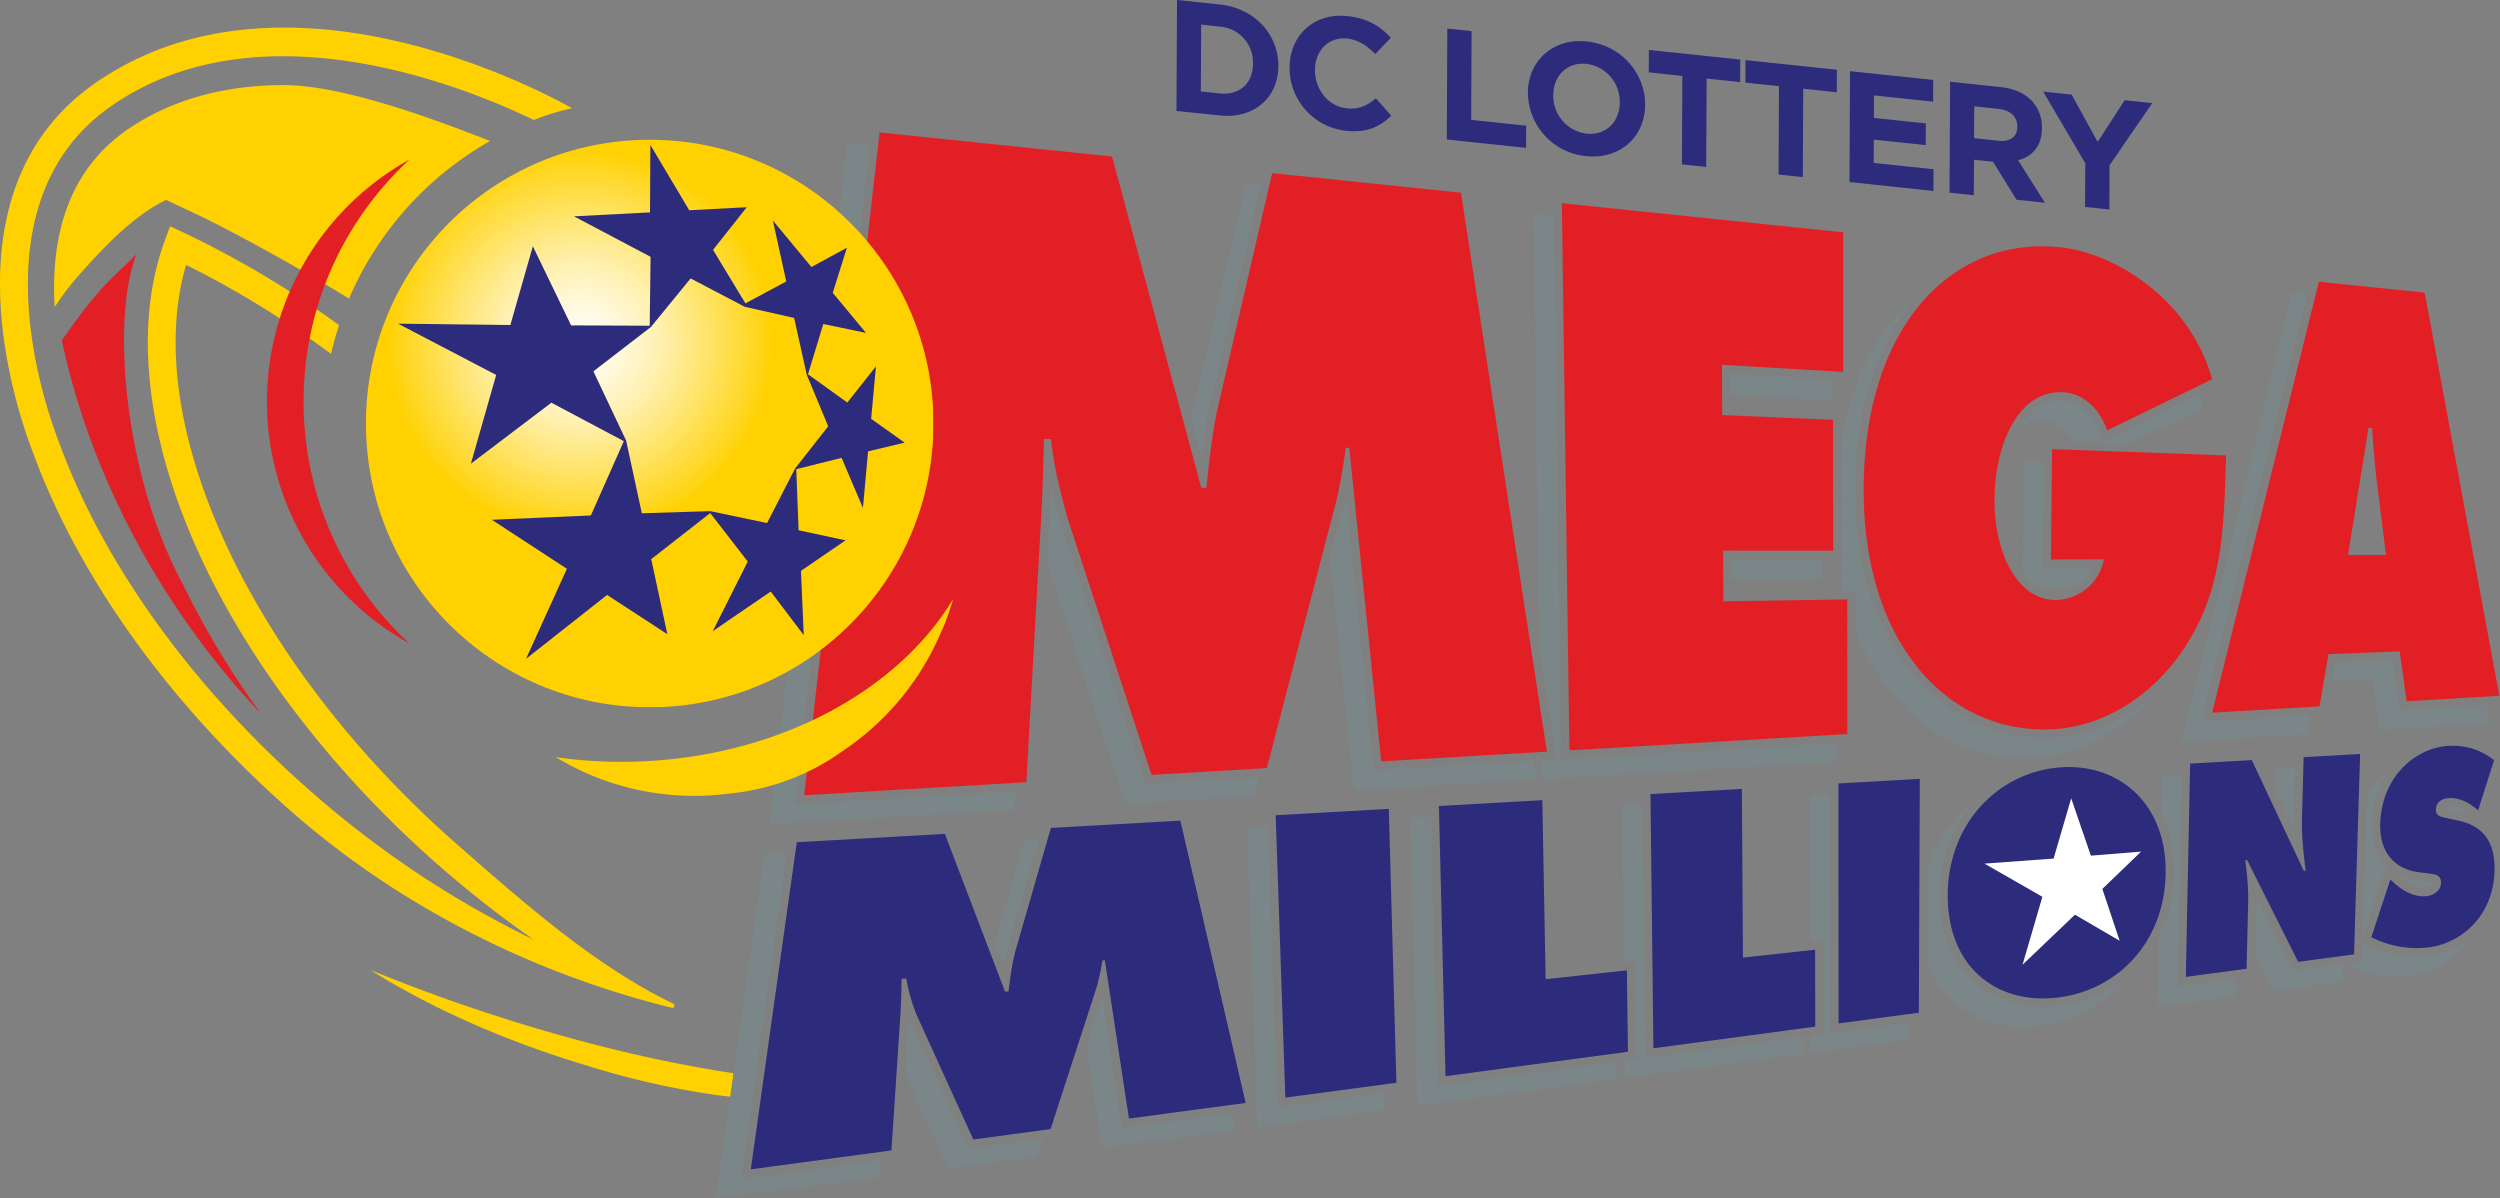
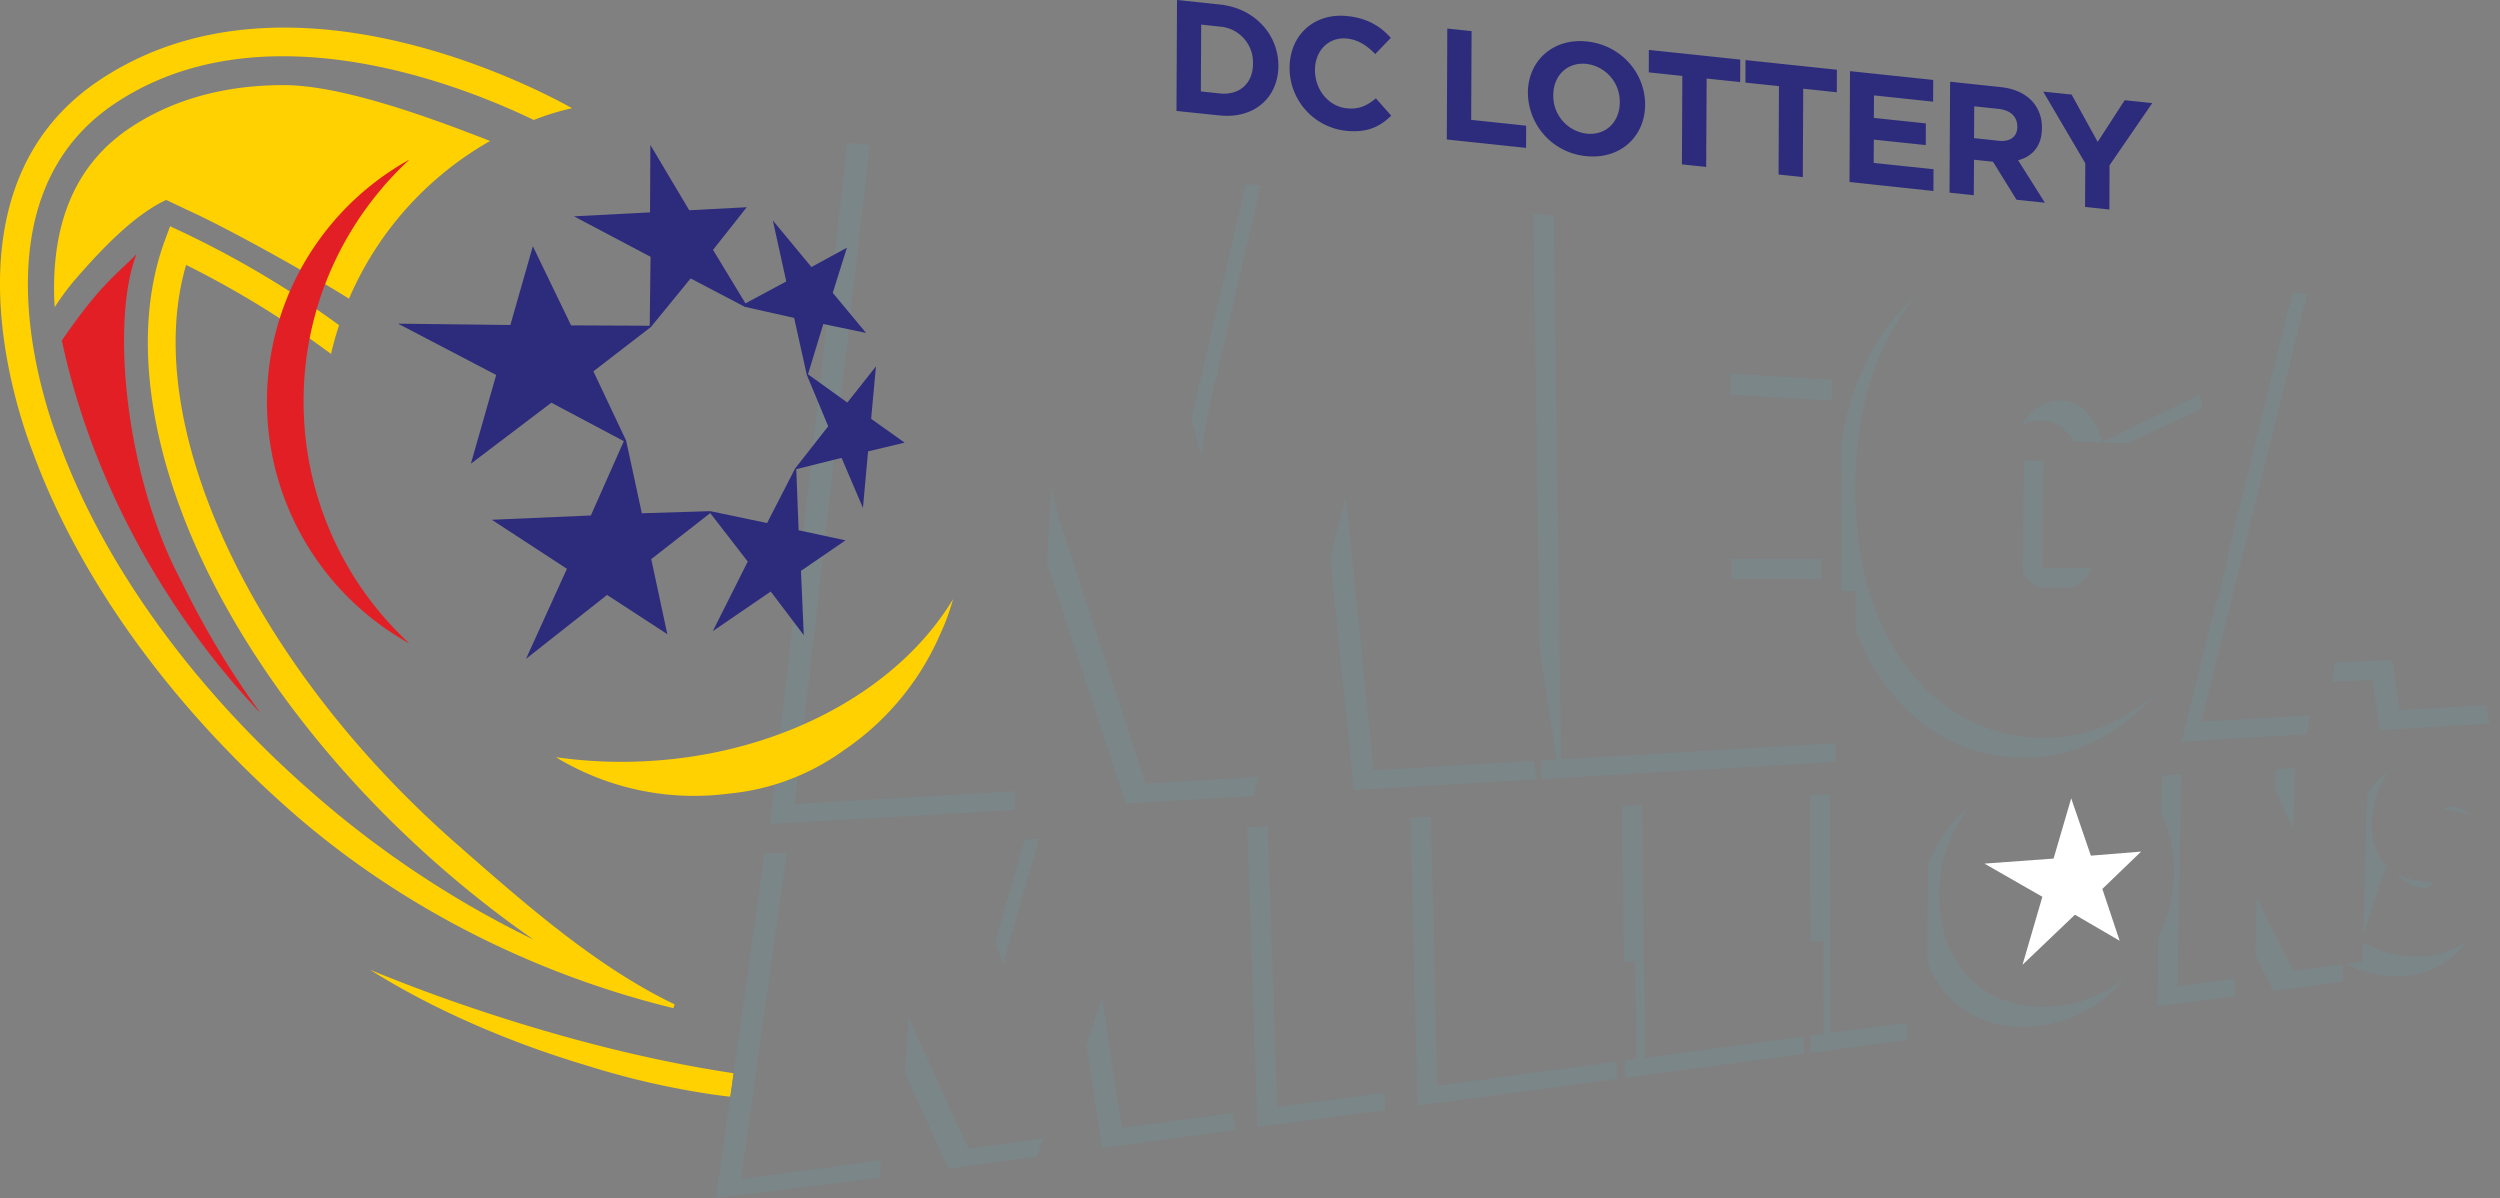
<svg xmlns="http://www.w3.org/2000/svg" width="447.2" height="214.31">
  <rect width="100%" height="100%" fill="#808080" stroke="none" />
  <defs>
    <clipPath id="d" clipPathUnits="userSpaceOnUse">
      <path d="M0 0h336v161H0Z" />
    </clipPath>
    <clipPath id="b" clipPathUnits="userSpaceOnUse">
-       <path d="M0 0h448v214.667H0Z" />
-     </clipPath>
+       </clipPath>
    <clipPath id="a" clipPathUnits="userSpaceOnUse">
      <path d="M65.459 75.76c0 28.032 22.729 50.761 50.76 50.761 28.036 0 50.76-22.729 50.76-50.761 0-28.036-22.724-50.76-50.76-50.76-28.031 0-50.76 22.724-50.76 50.76" />
    </clipPath>
    <radialGradient id="c" cx="-77.9" cy="870.21" r="1.67" fx="-77.9" fy="870.21" gradientTransform="matrix(17.704 0 0 -17.704 1457.002 15452.14)" gradientUnits="userSpaceOnUse" spreadMethod="pad">
      <stop offset="0" style="stop-opacity:1;stop-color:#fff" />
      <stop offset=".07" style="stop-opacity:1;stop-color:#fffdf4" />
      <stop offset=".2" style="stop-opacity:1;stop-color:#fff8d9" />
      <stop offset=".37" style="stop-opacity:1;stop-color:#fff0ad" />
      <stop offset=".56" style="stop-opacity:1;stop-color:#ffe570" />
      <stop offset=".79" style="stop-opacity:1;stop-color:#ffd723" />
      <stop offset=".88" style="stop-opacity:1;stop-color:#ffd100" />
      <stop offset="1" style="stop-opacity:1;stop-color:#ffd100" />
    </radialGradient>
  </defs>
  <path d="M64.664 135.699a229 229 0 0 1-14.984-5.551c8.062 5.09 18.3 9.645 29.207 12.883a108 108 0 0 0 14.625 3.504c1.687.285 3.004.473 4.5.637l.441-3.149c-10.164-1.523-21.629-4.289-33.789-8.324" style="fill:#ffd100;fill-opacity:1;fill-rule:nonzero;stroke:none" transform="scale(1.333)" />
  <path d="m232.371 77.676 12.09.015v-2.668l-12.102-.007zm14.754-2.653-.016 4.297 1.907-.023v5.234a30 30 0 0 0 5.422 9.18c4.531 5.176 10.597 7.965 17.21 7.965q.733.002 1.465-.043c5.946-.36 11.699-3.434 16.035-8.422-3.902 3.402-8.574 5.465-13.375 5.758-.484.031-.972.047-1.453.047-6.621 0-12.691-2.797-17.211-7.965-5.328-6.09-8.148-14.828-8.14-25.285 0-10.77 2.843-19.813 8.047-25.879l-.45.375c-4.804 4.332-8.039 10.812-9.449 18.726l.016 16.035zm34.598-16.89c-.969-2.656-2.77-4.246-4.934-4.371a5.38 5.38 0 0 0-4.125 1.574 8.6 8.6 0 0 0-1.391 1.73 5.26 5.26 0 0 1 2.852-.644c1.703.098 3.172 1.117 4.199 2.836l7.231.226 9.968-4.668-.257-1.558c-.02-.098-.067-.196-.09-.301l-13.028 6.352zM134.707 129.48c.137-.765.301-1.523.512-2.265l4.215-14.633-1.938.106-3.949 13.738z" style="fill:#7b8689;fill-opacity:1;fill-rule:nonzero;stroke:none" transform="scale(1.333)" />
  <path d="m271.598 61.77-.149 15.136c.246.328.5.637.778.899a6 6 0 0 0 1.433 1.066l4.461-.016a5.5 5.5 0 0 0 2.672-2.664l-6.699.016.136-14.34-2.632-.09zm-62.715 40.148-2.086.129.031 2.504 39.524-2.317v-2.515l-36.864 2.168-.988-72.922-2.707-.277.793 58.312Zm23.34-48.953 13.582.797v-2.821l-13.598-.796zm99.449 56.535v-.023c-1.125-.93-2.098-1.329-3.09-1.25-.187.011-.496.074-.562.335l.316.075 1.801.39a8.8 8.8 0 0 1 1.535.465zm-6.133 9.637c.008 0 .883-.125.906-.676v-.02l-.39-.07-1.649-.215a7.5 7.5 0 0 1-2.926-1.008l.426.407c1.285 1.179 2.508 1.718 3.633 1.582m-5.336-3c-1.199-1.239-1.992-3.075-1.918-5.649a12.45 12.45 0 0 1 2.25-6.941 11.2 11.2 0 0 0-2.851 2.922l-.582 19.082zm-22.926-34.965-4.531 18.344 16.801-.989.441-2.535-14.578.856 14.192-57.399-1.954-.203-8.707 35.199a36 36 0 0 1-1.664 6.735zm23.77 7.402-7.629.309-.441 2.57 5.406-.207.953 6.711 14.742-.871-.465-2.481-11.617.692zm-13.262 22.727a28 28 0 0 1 0-1.418l.188-6.824-2.602.148-.074 2.789 2.488 5.297zm-138.898-7.035-15.153.89-11.558-35.324a136 136 0 0 1-1.145-4.418c-.047 1.27-.097 2.52-.172 3.766l-.355 6.351 10.562 32.289 17.161-1.004zm107.625 30.687q-1.21.16-2.371.16c-3.547 0-6.75-1.125-9.196-3.277-3.105-2.723-4.726-6.805-4.695-11.805a18.96 18.96 0 0 1 4.094-11.828c-2.535 2.031-4.5 4.801-5.641 8.024l-.051 12.902a13.14 13.14 0 0 0 3.621 5.375c2.446 2.144 5.649 3.277 9.204 3.277a17 17 0 0 0 2.363-.164 17.2 17.2 0 0 0 11.199-6.269 17.4 17.4 0 0 1-8.527 3.601zm-70.676-32.855-21.492 1.265-3.742-36.679q-.16.734-.356 1.445l-1.746 6.723 3.172 31.175 24.547-1.441zm14.934 39.863-.399-33.945-2.691.148.246 20.965 1.496-.168.18 13.156-1.524.203.031 2.301 23.946-3.207v-2.305zm86.976-11.664-4.926-9.84v.547l-.172 7.09 2.438 4.875 9.246-1.246.074-2.317zm18.383-2.055a14.77 14.77 0 0 1-8.438-1.476l-.613-.325-.074 2.618-2.145.285.172.082a14.76 14.76 0 0 0 8.438 1.48c2.742-.375 5.66-1.922 7.582-4.629a11.24 11.24 0 0 1-4.922 1.965m-133.242 17.453-.879-36.082-2.731.149.946 38.601 26.715-3.582-.032-2.304zm99.289-13.312.57-28.461-2.609.148-.106 5.153a17 17 0 0 1 1.711 8.023 19.2 19.2 0 0 1-2.039 8.348l-.195 9.453 10.41-1.391.051-2.316-7.797 1.051zm-46.574 6.246-.024-32.047-2.668.152.016 19.657 1.777-.196.024 12.555-1.786.238v2.305l13.012-1.746.008-2.305zm-109.329-32.453-29.617 1.734 10.059-88.461-3-.25-10.395 91.367 32.813-1.875zm-36.839 52.051 6.144-43.731-2.976-.023-6.504 46.261 21.929-2.695.149-2.324zm61.793-97.028c.277-2.273.601-4.543 1.097-6.719l6.852-29.593-1.992-.203-7.305 31.515 1.348 5.008zm10.179 87.375-1.293-37.722-2.75.156 1.379 40.23 17.129-2.297-.059-2.293zm-20.859 2.797-2.656-17.504-2.09 6.442 2.086 13.726 17.984-2.406-.519-2.242zm-20.609 2.762-7.876-17.289-.128-.344v.016l-.493 7.476 5.832 12.809 11.899-1.602.777-2.41-10.011 1.352z" style="fill:#7b8689;fill-opacity:1;fill-rule:nonzero;stroke:none" transform="scale(1.333)" />
-   <path d="m118.035 17.773 31.199 3.235 11.969 44.445.684.016c.383-3.547.758-7.313 1.531-10.742l7.297-31.493 25.336 2.625 11.535 75.008-22.238 1.305-4.282-42.074-.453-.016c-.402 2.59-.785 5.281-1.453 7.762l-9.156 35.23-15.473.914-11.289-34.5c-.976-3.586-1.844-6.961-2.195-10.562l-.953-.028c-.09 3.375-.168 6.856-.36 10.223l-2.004 35.848-29.804 1.742zm91.559 9.497 37.742 3.906.008 18.73-16.27-.953.039 6.742 14.871.645.016 17.558-14.773-.007.043 6.8 16.621-.253.007 18.066-37.296 2.191zm89.133 33.847c-.286 9.621-.43 17.641-5.2 25.215-4.371 7.004-11.175 11.109-17.82 11.512-6.758.422-13.066-2.172-17.758-7.535-4.816-5.508-7.863-13.848-7.855-24.543 0-21.989 11.851-34.125 26.363-32.586 7.574.808 17.438 7.125 20.402 17.715l-14.086 6.855c-1.156-3.188-3.375-4.965-5.925-5.113-5.821-.325-9.149 6.672-9.196 14.422-.05 7.027 3.039 13.543 8.282 13.453a6.71 6.71 0 0 0 6.402-5.453l-7.117.015.152-14.804 23.34.839zm16.363 13.36 2.754-17.079.465.028c.171 2.394.343 4.855.652 7.238l1.223 9.805h-5.102zm-2.625 13.312 9.555-.375.945 6.695 12.433-.734-10.019-54.105-14.203-1.469-14.313 57.84 14.403-.848z" style="fill:#e31f26;fill-opacity:1;fill-rule:nonzero;stroke:none" transform="scale(1.333)" />
-   <path d="m171.188 109.402 15.179-.855 1.02 36.75-14.903 1.996zm21.906-1.238 13.875-.785.445 24.027 10.902-1.191.145 10.922-24.481 3.277zm28.39-1.605 12.262-.688.149 22.633 9.683-1.055.016 10.317-21.715 2.906zm25.219-1.422 10.922-.617-.129 31.378-10.769 1.442zm47.199-2.664 8.274-.473 6.988 14.879.234-.027c-.261-2.258-.546-4.598-.488-6.938l.227-8.305 7.574-.425-.813 26.886-7.5 1.004-6.847-13.664-.246.024c.226 1.902.429 3.695.39 5.55l-.218 9.02-8.153 1.09zm26.864 15.554.371.344c1.289 1.18 2.847 2.078 4.527 1.883.715-.074 1.859-.582 1.906-1.754.039-1.172-.906-1.172-1.566-1.273l-1.449-.188c-2.871-.363-5.274-2.336-5.145-6.519.203-6.368 4.793-10.184 9.18-10.426 2.25-.125 4.269.488 6.098 1.914l-2.137 6.726c-1.172-.996-2.512-1.754-4.051-1.625-.637.043-1.574.426-1.621 1.5-.02.973.871 1.047 1.41 1.168l1.606.344c2.964.633 5.019 2.535 4.851 6.856-.23 6.039-4.512 9.578-8.766 10.148a13.63 13.63 0 0 1-7.761-1.352zm-213.844-5.004 19.875-1.117 8.074 21.16.465-.031c.234-1.816.465-3.734.961-5.519l4.726-16.411 17.375-.976 8.762 37.875-15.66 2.101-3.234-21.246-.305.028c-.262 1.343-.512 2.746-.953 4.058l-6.024 18.571-10.371 1.394-7.523-16.531a22.7 22.7 0 0 1-1.469-5.078l-.625.062c-.035 1.672-.074 3.399-.187 5.078l-1.184 17.938-18.871 2.535 6.168-43.883zm169.828-10.062c-8.242.449-15.316 7.266-15.375 17.078-.059 9.93 6.809 14.902 14.984 13.797 7.84-1.047 14.086-7.379 14.258-16.602.172-9.097-5.961-14.718-13.875-14.273" style="fill:#2c2b7c;fill-opacity:1;fill-rule:nonzero;stroke:none" transform="scale(1.333)" />
  <path d="m275.578 115.215 2.363-8.086 2.641 7.695 6.742-.547-5.203 5.012 2.324 6.957-6-3.5-7.035 6.719 2.664-9.121-7.773-4.453z" style="fill:#fff;fill-opacity:1;fill-rule:nonzero;stroke:none" transform="scale(1.333)" />
  <g clip-path="url(#a)">
    <g clip-path="url(#b)">
-       <path d="M49.094 18.75h76.125v76.133H49.094Z" clip-path="url(#d)" style="fill:url(#c);stroke:none" transform="scale(1.333)" />
-     </g>
+       </g>
  </g>
  <path d="M86.168 102.172a62.3 62.3 0 0 1-11.574-.563 35.73 35.73 0 0 0 23.183 4.891 31.3 31.3 0 0 0 15.067-5.543l.332-.238a36.2 36.2 0 0 0 12.586-14.715l.547-1.223.089-.203.278-.617a33 33 0 0 0 1.222-3.57c-7.285 12.136-23.07 20.957-41.73 21.781" style="fill:#ffd100;fill-opacity:1;fill-rule:nonzero;stroke:none" transform="scale(1.333)" />
  <path d="m116.902 56.199.645-7.035-3.84 4.859-5.281-3.796 2.058-6.75 5.735 1.199-4.469-5.375 1.898-6.055-4.761 2.59-5.176-6.25 1.801 8.184-5.477 2.941-4.351-7.18 4.523-5.722-7.719.406-5.211-8.762-.05 9.047-10.204.531 10.278 5.43-.113 9.25-10.551-.047-5.133-10.617-3.016 10.566-15.074-.179 13.172 6.882-3.398 11.911 10.8-8.188 9.727 5.16-4.426 9.973L66 69.75l10.078 6.578L70.59 88.41l10.875-8.574 8.086 5.266-2.16-10.071 7.918-6.179 5.035 6.507-4.688 9.332 7.77-5.312 4.433 5.851-.375-8.625 5.977-4.093-6.293-1.352-.316-8.199 6.082-1.52 2.867 6.719.687-7.59 4.907-1.172-4.5-3.195zm-10.199 6.66-3.765 7.332-7.622-1.597-9.187.285-2.106-9.75-4.394-9.301 7.723-5.953 5.324-6.512 7.277 3.813 6.613 1.484 1.696 7.629 2.879 6.914-4.438 5.66z" style="fill:#2c2b7c;fill-opacity:1;fill-rule:nonzero;stroke:none" transform="scale(1.333)" />
  <path d="M18.316 34.125c-3.437 8.738-1.66 29.699 6.188 44.211A115.4 115.4 0 0 0 34.98 95.723C24.66 84.891 12.961 67.492 8.297 45.691c4.969-7.203 6.851-8.445 10.019-11.566" style="fill:#e31f26;fill-opacity:1;fill-rule:nonzero;stroke:none" transform="scale(1.333)" />
  <path d="M71.625 16.102a34 34 0 0 1 5.137-1.582c-4.5-2.528-38.551-20.61-63.629-3.614-21.172 14.34-10.934 44.106-8.68 49.895 6.168 16.816 18.473 33.902 34.652 48.097 15.696 13.774 34.223 22.247 51.254 26.387l.18-.504c-10.445-5-19.926-13.332-29.309-21.57-27.57-24.195-42.488-56.414-36.253-77.66a129 129 0 0 1 19.445 11.945 41 41 0 0 1 1.082-3.859A130.5 130.5 0 0 0 24.676 31.23l-1.852-.871-.707 1.922c-4.058 11.008-2.664 25.41 3.938 40.543 6.609 15.153 18.226 30.496 32.699 43.199a145 145 0 0 0 12.855 10.075 133.2 133.2 0 0 1-30.031-20.024C25.867 92.297 13.934 75.75 7.965 59.477c-2.086-5.356-11.543-32.723 7.273-45.465 7.028-4.766 14.973-6.465 22.727-6.465 14.019 0 27.414 5.539 33.668 8.555z" style="fill:#ffd100;fill-opacity:1;fill-rule:nonzero;stroke:none" transform="scale(1.333)" />
  <path d="M65.773 18.922c-7.851-3.074-19.851-7.5-27.687-7.5-8.078 0-15.09 1.973-20.852 5.879-.406.273-.824.578-1.312.961l-.336.277-.055.047c-.269.223-.539.449-.824.711l-.141.129-.257.23c-.297.293-.598.602-.899.918l-.519.59-.02.031q-.504.582-.961 1.2l-.121.164-.074.105c-3.856 5.43-4.762 12.203-4.379 18.555a34 34 0 0 1 3.051-4.055c3.105-3.543 7.476-8.25 11.91-10.336l2.969 1.402.961.45c5.062 2.398 14.222 7.441 20.609 11.398a44.44 44.44 0 0 1 18.93-21.156z" style="fill:#ffd100;fill-opacity:1;fill-rule:nonzero;stroke:none" transform="scale(1.333)" />
  <path d="M40.738 53.879c0-12.824 5.477-24.383 14.207-32.465a37.129 37.129 0 0 0 0 64.941 44.13 44.13 0 0 1-14.207-32.476" style="fill:#e31f26;fill-opacity:1;fill-rule:nonzero;stroke:none" transform="scale(1.333)" />
  <path d="m157.949 0 5.778.609c4.648.493 7.843 4.047 7.82 8.235v.043c-.016 4.187-3.246 7.101-7.899 6.601l-5.773-.601zm3.242 3.301-.046 8.969 2.519.269c2.664.277 4.473-1.336 4.477-3.973V8.52a4.805 4.805 0 0 0-4.438-4.95zm11.864 5.781v-.035c.023-4.238 3.211-7.367 7.754-6.887 2.793.301 4.457 1.41 5.828 2.918l-2.086 2.176c-1.137-1.156-2.293-1.922-3.778-2.078-2.492-.262-4.296 1.633-4.312 4.183v.047c-.008 2.547 1.73 4.86 4.273 5.129 1.688.18 2.731-.39 3.903-1.336l2.054 2.324c-1.531 1.481-3.226 2.329-6.078 2.028a8.48 8.48 0 0 1-7.558-8.461zm21.164-5.25 3.258.344-.055 11.91 7.379.781-.012 2.977-10.637-1.125zm10.816 8.633v-.043c.016-4.231 3.352-7.344 7.918-6.856 4.578.481 7.832 4.25 7.809 8.473v.047c-.016 4.238-3.352 7.348-7.918 6.863a8.61 8.61 0 0 1-7.809-8.476zm12.328 1.305v-.043a5.094 5.094 0 0 0-4.461-5.153c-2.625-.277-4.453 1.617-4.461 4.168v.047a5.1 5.1 0 0 0 4.461 5.145c2.625.277 4.45-1.614 4.461-4.164m8.395-3.579-4.5-.48.008-3.012 12.269 1.297-.015 3.016-4.5-.473-.059 11.863-3.258-.343zm12.969 1.368-4.5-.473.007-3.024 12.262 1.297-.008 3.024-4.508-.481-.054 11.864-3.254-.344zm9.523-2.012 11.176 1.18-.016 2.914-7.933-.84-.016 3.023 6.973.735-.008 2.91-6.973-.735-.015 3.129 8.031.848-.016 2.918-11.262-1.203.067-14.879zm13.441 1.418 6.762.719c1.875.195 3.34.886 4.309 1.964a5.17 5.17 0 0 1 1.25 3.536v.043c-.016 2.402-1.305 3.781-3.196 4.277l3.594 5.699-3.808-.398-3.153-5.102-2.551-.269-.027 4.765-3.258-.347zm6.516 7.926c1.582.168 2.496-.582 2.504-1.844v-.035c0-1.41-.957-2.239-2.547-2.403l-3.234-.343-.024 4.273zm11.617 3.007-5.64-9.605 3.812.398 3.5 6.352 3.625-5.594 3.695.387-5.73 8.348-.02 5.933-3.265-.344.031-5.867z" style="fill:#2c2b7c;fill-opacity:1;fill-rule:nonzero;stroke:none" transform="scale(1.333)" />
</svg>